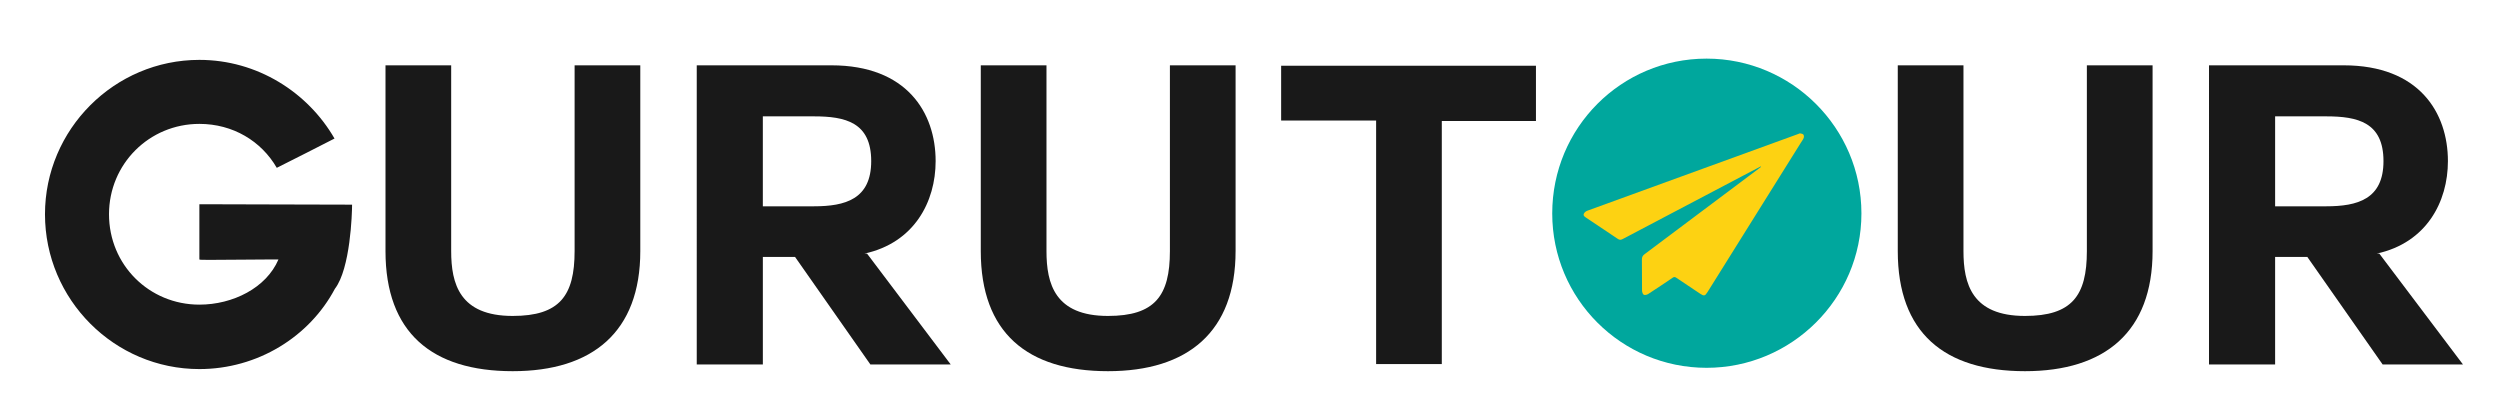
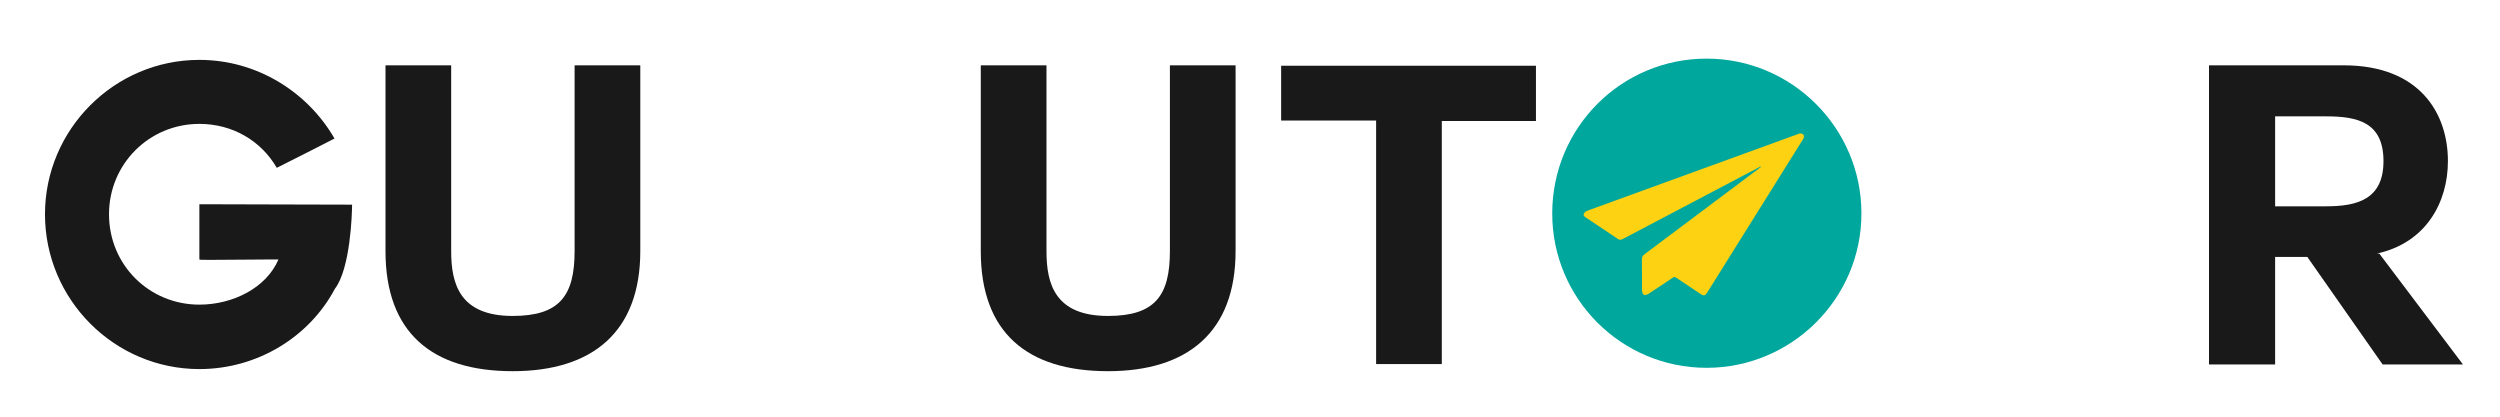
<svg xmlns="http://www.w3.org/2000/svg" version="1.1" id="Layer_1" x="0px" y="0px" width="186px" height="31px" viewBox="0 0 186 31" enable-background="new 0 0 186 31" xml:space="preserve">
  <g>
    <path fill="#191919" d="M24.918,21.482c-1.898,3.58-5.759,5.977-10.085,5.977c-6.319,0-11.486-5.168-11.486-11.518   c0-6.319,5.167-11.486,11.486-11.486c4.295,0,8.063,2.397,10.055,5.852c-1.961,0.996-2.117,1.089-4.296,2.179   c-1.151-1.993-3.268-3.269-5.758-3.269c-3.736,0-6.724,2.988-6.724,6.724c0,3.767,2.988,6.724,6.724,6.724   c2.49,0,4.98-1.245,5.883-3.362h-0.498c-0.996,0-3.269,0.031-4.514,0.031c-0.592,0-0.872,0-0.872-0.031v-4.108   c3.144,0,7.533,0.031,11.362,0.031C26.195,15.879,26.07,19.988,24.918,21.482z" />
    <path fill="#191919" d="M47.638,18.681c0,6.008-3.549,8.935-9.494,8.935c-6.008,0-9.463-2.865-9.463-8.935V4.86h4.887v13.821   c0,2.428,0.623,4.825,4.576,4.825c3.486,0,4.607-1.494,4.607-4.825V4.86h4.887V18.681z" />
-     <path fill="#191919" d="M64.507,18.867l6.226,8.249h-5.977l-5.603-7.999h-2.397v7.999h-4.918V4.86H61.86   c5.604,0,7.751,3.517,7.751,7.128c0,3.02-1.587,6.07-5.292,6.879H64.507z M56.755,8.657v6.692h3.798   c2.334,0,4.265-0.529,4.265-3.361c0-2.895-1.93-3.331-4.265-3.331H56.755z" />
    <path fill="#191919" d="M91.927,18.681c0,6.008-3.549,8.935-9.494,8.935c-6.008,0-9.463-2.865-9.463-8.935V4.86h4.888v13.821   c0,2.428,0.622,4.825,4.576,4.825c3.486,0,4.607-1.494,4.607-4.825V4.86h4.887V18.681z" />
    <path fill="#191919" d="M102.383,8.969h-7.066V4.891h18.958V9h-7.005v18.086h-4.887V8.969z" />
-     <path fill="#191919" d="M160.152,18.681c0,6.008-3.55,8.935-9.495,8.935c-6.008,0-9.463-2.865-9.463-8.935V4.86h4.888v13.821   c0,2.428,0.622,4.825,4.575,4.825c3.486,0,4.606-1.494,4.606-4.825V4.86h4.889V18.681z" />
    <path fill="#191919" d="M177.02,18.867l6.225,8.249h-5.977l-5.602-7.999h-2.397v7.999h-4.919V4.86h10.023   c5.604,0,7.752,3.517,7.752,7.128c0,3.02-1.588,6.07-5.293,6.879H177.02z M169.269,8.657v6.692h3.798   c2.334,0,4.264-0.529,4.264-3.361c0-2.895-1.93-3.331-4.264-3.331H169.269z" />
    <path fill="#00A79D" d="M126.972,4.361c-6.351,0-11.486,5.137-11.486,11.518c0,6.35,5.136,11.486,11.486,11.486   c6.319,0,11.518-5.136,11.518-11.486C138.489,9.498,133.291,4.361,126.972,4.361z" />
    <path fill-rule="evenodd" clip-rule="evenodd" fill="#FDD212" d="M130.994,12.383c-0.465,0.244-0.93,0.489-1.395,0.733   c-2.958,1.555-5.917,3.11-8.872,4.669c-0.138,0.073-0.233,0.078-0.366-0.014c-0.775-0.526-1.557-1.043-2.337-1.563   c-0.11-0.072-0.247-0.154-0.19-0.299c0.038-0.097,0.154-0.191,0.256-0.229c5.232-1.908,10.467-3.81,15.701-5.712   c0.049-0.018,0.103-0.052,0.147-0.044c0.085,0.015,0.191,0.034,0.235,0.091c0.043,0.057,0.049,0.177,0.021,0.248   c-0.052,0.131-0.142,0.247-0.218,0.368c-2.311,3.696-4.62,7.392-6.93,11.087c-0.196,0.313-0.266,0.328-0.57,0.125   c-0.59-0.394-1.182-0.783-1.769-1.183c-0.097-0.065-0.161-0.063-0.257,0.001c-0.604,0.409-1.209,0.815-1.82,1.21   c-0.092,0.06-0.254,0.103-0.332,0.06s-0.129-0.202-0.131-0.311c-0.01-0.77,0-1.537-0.01-2.305   c-0.002-0.181,0.049-0.293,0.198-0.403c2.825-2.111,5.646-4.229,8.468-6.345c0.067-0.051,0.133-0.103,0.2-0.153   C131.014,12.404,131.004,12.394,130.994,12.383z" />
  </g>
</svg>